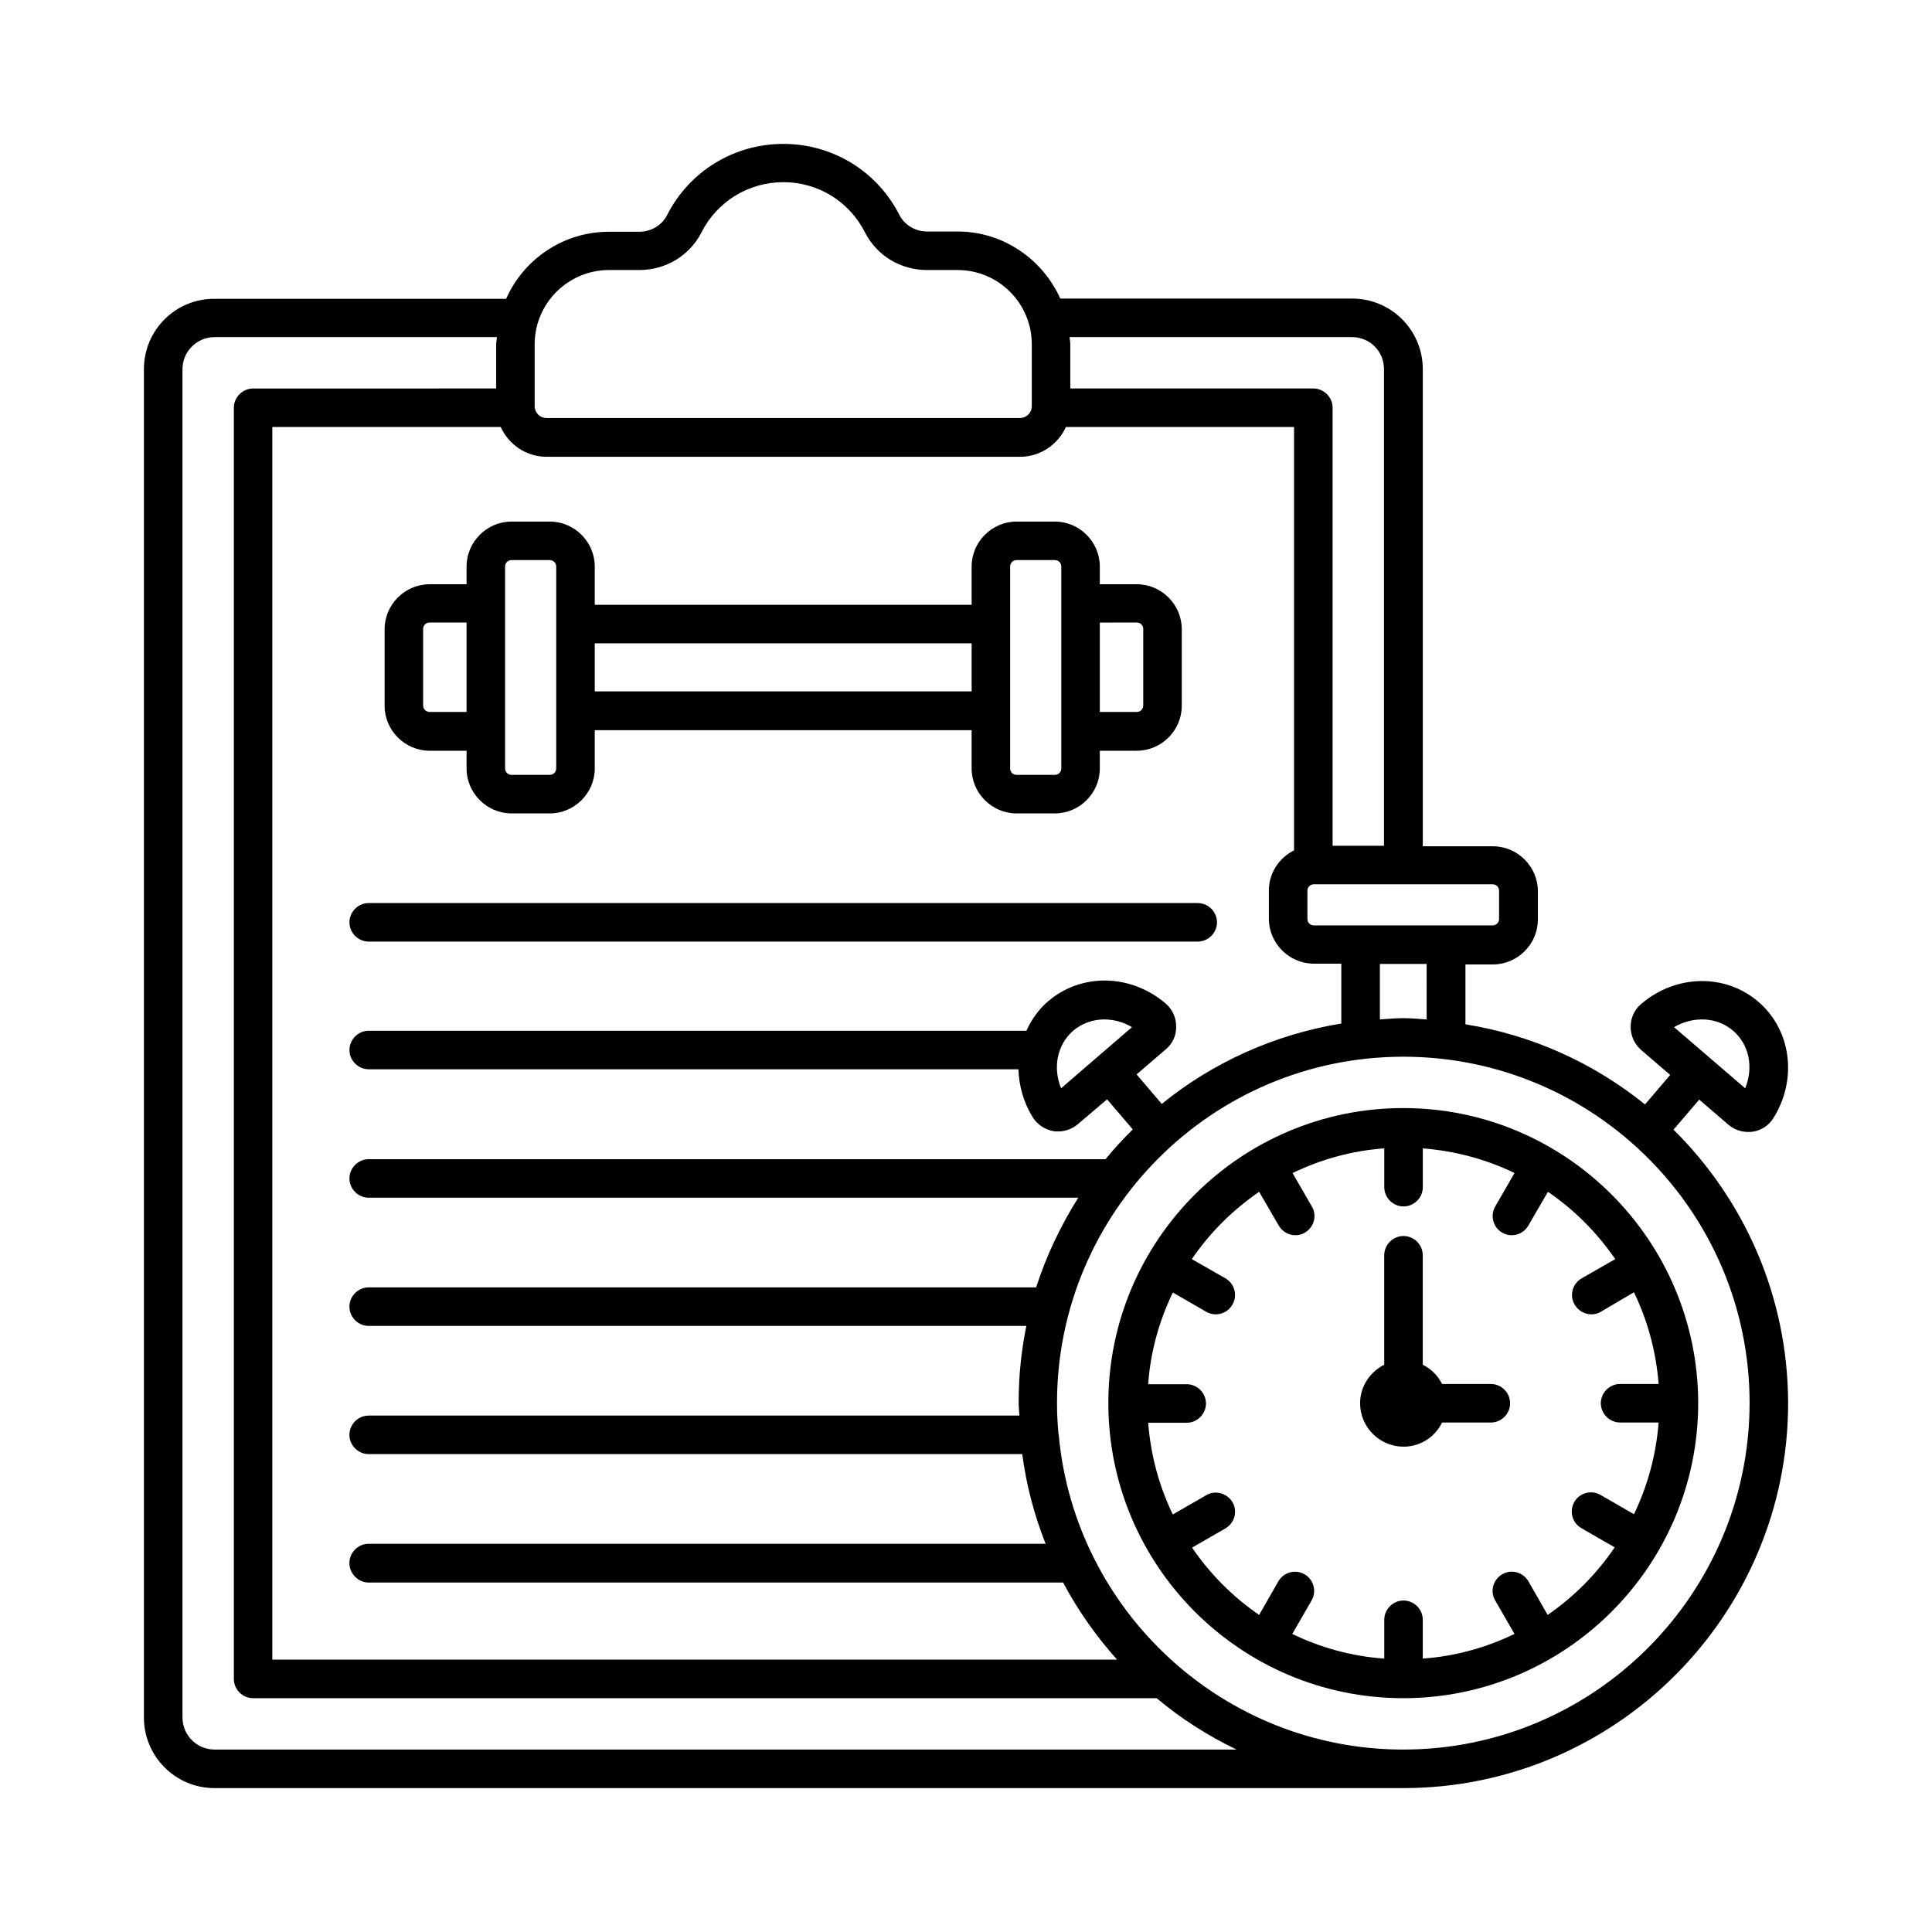
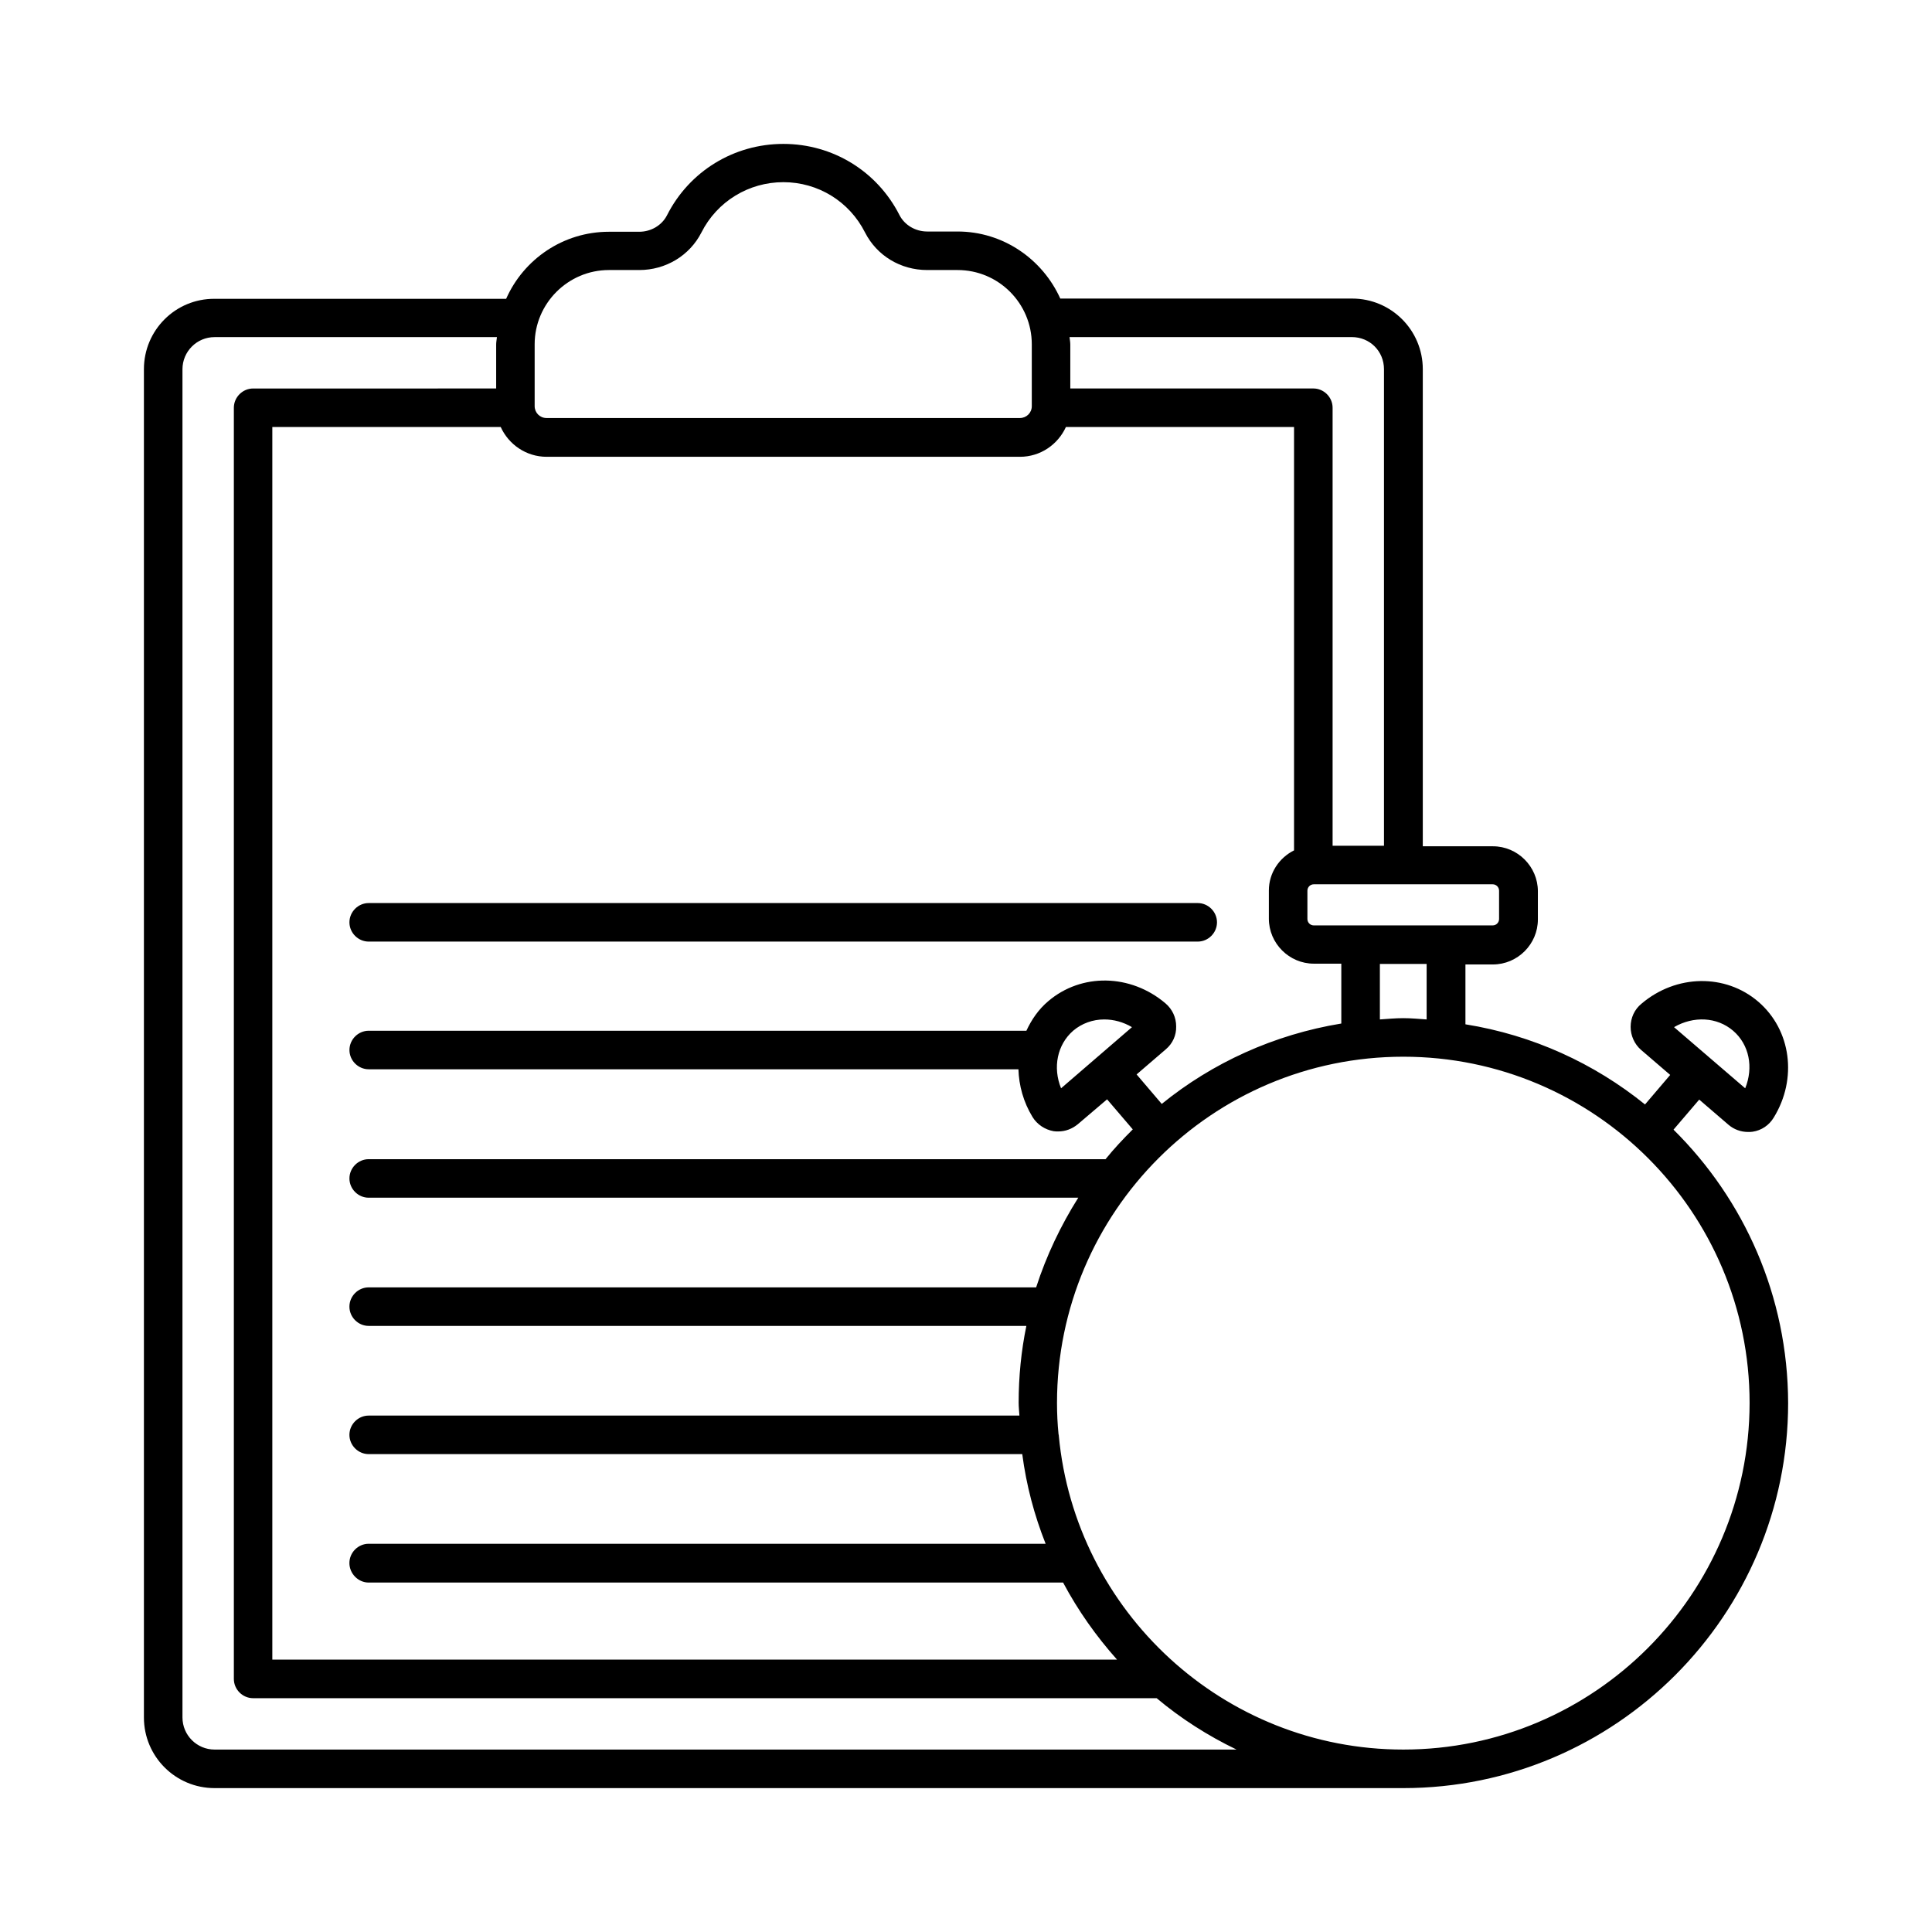
<svg xmlns="http://www.w3.org/2000/svg" fill="#000000" width="800px" height="800px" version="1.1" viewBox="144 144 512 512">
  <g>
    <path d="m461.41 383.32h-219.7c-2.793 0-5.106 2.316-5.106 5.106 0 2.793 2.316 5.106 5.106 5.106h219.7c2.793 0 5.106-2.316 5.106-5.106s-2.316-5.106-5.106-5.106z" />
-     <path d="m257.84 342.95h9.805v4.699c0 6.535 5.379 11.914 11.914 11.914h10.145c6.535 0 11.914-5.379 11.914-11.914v-10.145h99.875v10.145c0 6.535 5.379 11.914 11.914 11.914h10.145c6.535 0 11.914-5.379 11.914-11.914v-4.699h9.805c6.535 0 11.914-5.379 11.914-11.914v-20.289c0-6.535-5.379-11.914-11.914-11.914h-9.805v-4.699c0-6.535-5.379-11.914-11.914-11.914h-10.145c-6.535 0-11.914 5.379-11.914 11.914v10.145h-99.875v-10.145c0-6.535-5.379-11.914-11.914-11.914h-10.145c-6.535 0-11.914 5.379-11.914 11.914v4.699h-9.805c-6.535 0-11.914 5.379-11.914 11.914v20.289c0 6.535 5.375 11.914 11.914 11.914zm187.43-33.973c0.953 0 1.703 0.75 1.703 1.703v20.289c0 0.953-0.75 1.703-1.703 1.703h-9.805v-23.691zm-33.566-14.844c0-0.953 0.75-1.703 1.703-1.703h10.145c0.953 0 1.703 0.75 1.703 1.703v53.512c0 0.953-0.75 1.703-1.703 1.703h-10.145c-0.953 0-1.703-0.75-1.703-1.703zm-10.211 20.359v12.73h-99.875v-12.73zm-123.64-20.359c0-0.953 0.75-1.703 1.703-1.703h10.145c0.953 0 1.703 0.75 1.703 1.703v53.512c0 0.953-0.75 1.703-1.703 1.703h-10.145c-0.953 0-1.703-0.75-1.703-1.703zm-21.719 16.547c0-0.953 0.75-1.703 1.703-1.703h9.805v23.691h-9.805c-0.953 0-1.703-0.75-1.703-1.703z" />
    <path d="m587.5 443.37 6.809-7.965 7.762 6.672c1.43 1.227 3.269 1.906 5.176 1.906 0.41 0 0.816 0 1.227-0.066 2.316-0.34 4.356-1.703 5.582-3.746 6.332-10.281 4.629-23.215-4.086-30.707-8.715-7.488-21.785-7.285-30.977 0.543-1.84 1.496-2.859 3.746-2.859 6.129 0 2.316 1.02 4.562 2.723 6.059l7.762 6.672-6.672 7.828c-13.48-10.895-29.754-18.383-47.59-21.242v-15.863h7.285c6.535 0 11.914-5.379 11.914-11.914v-7.488c0-6.535-5.379-11.914-11.914-11.914h-18.586v-126.43c0-10.348-8.375-18.723-18.723-18.723h-77.344c-4.699-10.418-15.113-17.77-27.234-17.77h-8.035c-3.133 0-5.992-1.703-7.352-4.356-5.922-11.645-17.699-18.859-30.77-18.859s-24.918 7.215-30.84 18.926c-1.363 2.656-4.223 4.356-7.352 4.356h-8.039c-12.117 0-22.602 7.285-27.234 17.77h-77.27c-10.352-0.066-18.723 8.309-18.723 18.656v357.3c0 10.348 8.371 18.723 18.723 18.723h315.02c56.234 0 101.99-45.82 101.99-102.05-0.07-28.324-11.645-53.922-30.367-72.441zm15.797-26.211c4.289 3.676 5.445 9.734 3.199 15.25l-18.859-16.203c5.176-2.996 11.371-2.723 15.66 0.953zm-81.223-2.996c-2.043-0.137-4.086-0.34-6.195-0.34s-4.152 0.203-6.195 0.34v-14.707h12.391zm-70.191 22.398-6.672-7.828 7.762-6.672c1.77-1.496 2.793-3.676 2.723-6.059 0-2.383-1.02-4.562-2.859-6.129-9.258-7.828-22.262-8.035-31.047-0.543-2.586 2.18-4.426 4.902-5.785 7.828h-174.29c-2.793 0-5.106 2.316-5.106 5.106 0 2.793 2.316 5.106 5.106 5.106h172.18c0.137 4.289 1.293 8.645 3.746 12.664 1.227 1.973 3.269 3.336 5.582 3.746 0.41 0.066 0.816 0.066 1.227 0.066 1.906 0 3.676-0.68 5.176-1.906l7.762-6.606 6.809 7.965c-2.519 2.519-4.969 5.106-7.215 7.898h-195.27c-2.793 0-5.106 2.316-5.106 5.106 0 2.793 2.316 5.106 5.106 5.106h188.04c-4.629 7.352-8.441 15.32-11.164 23.762h-176.88c-2.793 0-5.106 2.316-5.106 5.106 0 2.793 2.316 5.106 5.106 5.106h174.29c-1.363 6.606-2.043 13.414-2.043 20.355 0 1.156 0.137 2.246 0.203 3.402l-172.45 0.008c-2.793 0-5.106 2.316-5.106 5.106 0 2.793 2.316 5.106 5.106 5.106h173.2c1.09 8.305 3.199 16.203 6.195 23.762h-179.4c-2.793 0-5.106 2.316-5.106 5.106 0 2.789 2.312 5.172 5.106 5.172h184.03c3.949 7.422 8.781 14.23 14.297 20.426h-223.86v-326.66h60.523c2.109 4.629 6.738 7.898 12.188 7.898h125.41c5.445 0 10.078-3.269 12.188-7.898h60.457v112.2c-3.949 1.973-6.672 5.992-6.672 10.621v7.488c0 6.535 5.379 11.914 11.914 11.914h7.285v15.863c-17.84 2.926-34.18 10.414-47.59 21.309zm-17.293-12.254v0l-9.395 8.102c-2.246-5.516-1.02-11.574 3.199-15.25 2.316-1.973 5.242-2.996 8.238-2.996 2.519 0 5.039 0.68 7.352 2.043zm106.68-44.254v7.488c0 0.953-0.75 1.703-1.703 1.703h-47.387c-0.953 0-1.703-0.75-1.703-1.703v-7.488c0-0.953 0.75-1.703 1.703-1.703h47.387c0.953 0 1.703 0.75 1.703 1.703zm-39.012-146.72c4.766 0 8.512 3.746 8.512 8.512v126.29h-13.617v-116.08c0-2.793-2.316-5.106-5.106-5.106h-64.406v-11.641c0-0.68-0.137-1.293-0.203-1.973zm-196.89-17.77h8.035c7.012 0 13.344-3.812 16.477-9.941 4.152-8.238 12.527-13.344 21.719-13.344s17.496 5.106 21.648 13.344c3.133 6.129 9.395 9.941 16.477 9.941h8.035c10.895 0 19.676 8.852 19.676 19.676v16.406c0 1.77-1.43 3.133-3.133 3.133h-125.48c-1.77 0-3.133-1.43-3.133-3.133v-16.406c0-10.824 8.852-19.676 19.676-19.676zm-104.5 392.09c-4.699 0-8.512-3.812-8.512-8.512v-357.29c0-4.699 3.812-8.512 8.512-8.512h74.824c-0.066 0.68-0.203 1.293-0.203 1.973v11.641l-64.41 0.004c-2.793 0-5.106 2.316-5.106 5.106v336.87c0 2.793 2.316 5.106 5.106 5.106h239.45c6.398 5.379 13.547 9.941 21.172 13.617zm315.02 0c-47.656 0-86.941-36.629-91.297-83.195v-0.137c0-0.066-0.066-0.137-0.066-0.203-0.273-2.723-0.41-5.516-0.41-8.305 0-50.586 41.121-91.773 91.773-91.773s91.773 41.121 91.773 91.773c-0.066 50.652-41.188 91.84-91.773 91.84z" />
-     <path d="m515.88 437.65c-43.098 0-78.16 35.062-78.16 78.16 0 43.164 35.062 78.227 78.16 78.227s78.16-35.129 78.16-78.227c-0.07-43.098-35.062-78.16-78.16-78.16zm38.262 134.32-5.106-8.918c-1.43-2.449-4.562-3.269-6.945-1.84-2.449 1.43-3.269 4.562-1.84 6.945l5.106 8.852c-7.488 3.609-15.66 5.922-24.305 6.535v-10.281c0-2.793-2.316-5.106-5.106-5.106-2.793 0-5.106 2.316-5.106 5.106v10.281c-8.715-0.609-16.953-2.926-24.371-6.535l5.106-8.852c1.43-2.449 0.543-5.582-1.84-6.945-2.449-1.43-5.582-0.543-6.945 1.84l-5.106 8.918c-6.945-4.766-13.004-10.824-17.77-17.836l8.852-5.106c2.449-1.43 3.269-4.562 1.84-6.945-1.43-2.383-4.562-3.269-6.945-1.84l-8.852 5.106c-3.609-7.422-5.856-15.66-6.535-24.305h10.211c2.793 0 5.106-2.316 5.106-5.106 0-2.793-2.316-5.106-5.106-5.106h-10.211c0.613-8.645 2.926-16.816 6.535-24.305l8.852 5.106c0.816 0.477 1.703 0.68 2.519 0.68 1.77 0 3.473-0.887 4.426-2.586 1.43-2.449 0.543-5.582-1.84-6.945l-8.918-5.106c4.766-7.012 10.824-13.004 17.836-17.836l5.176 8.918c0.953 1.633 2.656 2.586 4.426 2.586 0.887 0 1.77-0.203 2.519-0.68 2.449-1.43 3.269-4.562 1.84-6.945l-5.106-8.852c7.488-3.609 15.66-5.922 24.305-6.535v10.281c0 2.793 2.316 5.106 5.106 5.106 2.793 0 5.106-2.316 5.106-5.106v-10.281c8.645 0.68 16.883 2.926 24.305 6.535l-5.106 8.852c-1.43 2.449-0.543 5.582 1.84 6.945 0.816 0.477 1.703 0.68 2.519 0.68 1.77 0 3.473-0.887 4.426-2.586l5.176-8.918c7.012 4.766 13.004 10.824 17.836 17.836l-8.918 5.106c-2.449 1.43-3.269 4.562-1.84 6.945 0.953 1.633 2.656 2.586 4.426 2.586 0.887 0 1.77-0.203 2.519-0.68l8.777-5.172c3.609 7.488 5.856 15.66 6.535 24.305h-10.211c-2.793 0-5.106 2.316-5.106 5.106 0 2.793 2.316 5.106 5.106 5.106h10.211c-0.68 8.645-2.926 16.816-6.535 24.305l-8.852-5.106c-2.449-1.43-5.582-0.543-6.945 1.84-1.43 2.449-0.543 5.582 1.84 6.945l8.852 5.106c-4.766 7.012-10.758 13.07-17.77 17.902z" />
-     <path d="m539.09 510.77h-12.938c-1.09-2.246-2.926-4.016-5.106-5.106v-29.004c0-2.793-2.316-5.106-5.106-5.106-2.793 0-5.106 2.316-5.106 5.106v29.004c-3.746 1.906-6.398 5.719-6.398 10.211 0 6.332 5.176 11.508 11.508 11.508 4.492 0 8.375-2.586 10.211-6.398h12.938c2.793 0 5.106-2.316 5.106-5.106-0.004-2.797-2.316-5.109-5.109-5.109z" />
  </g>
</svg>